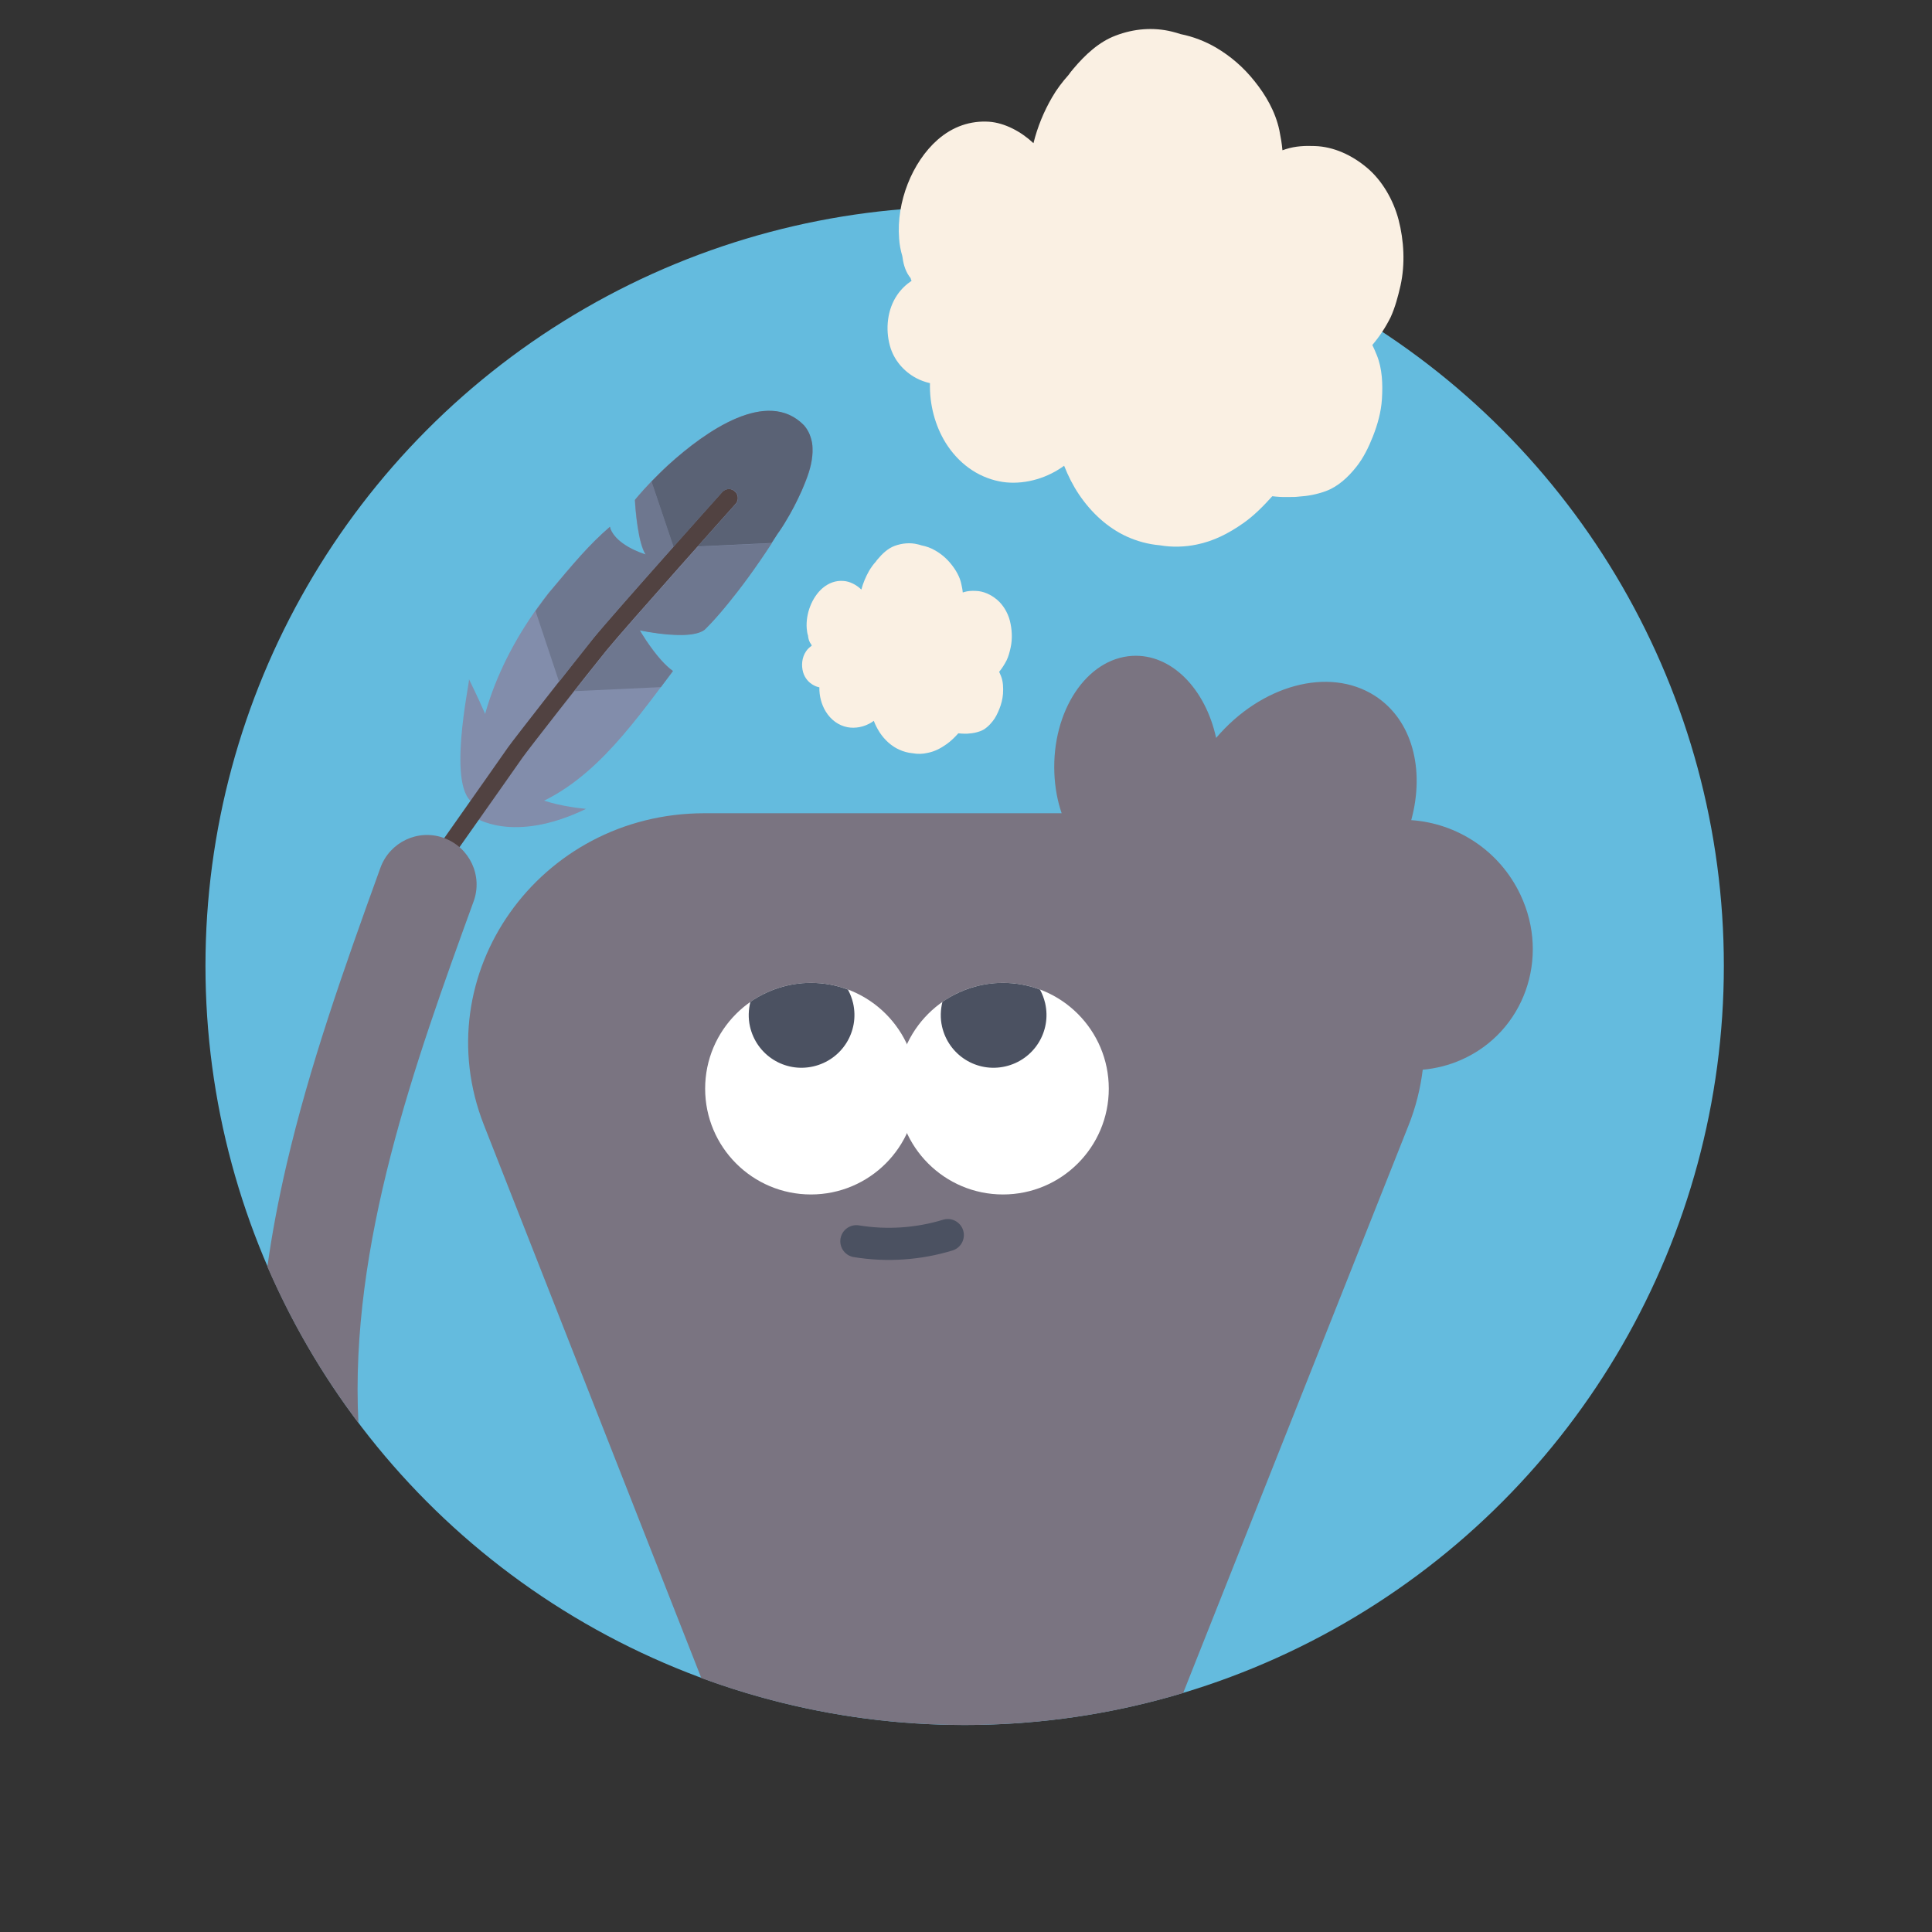
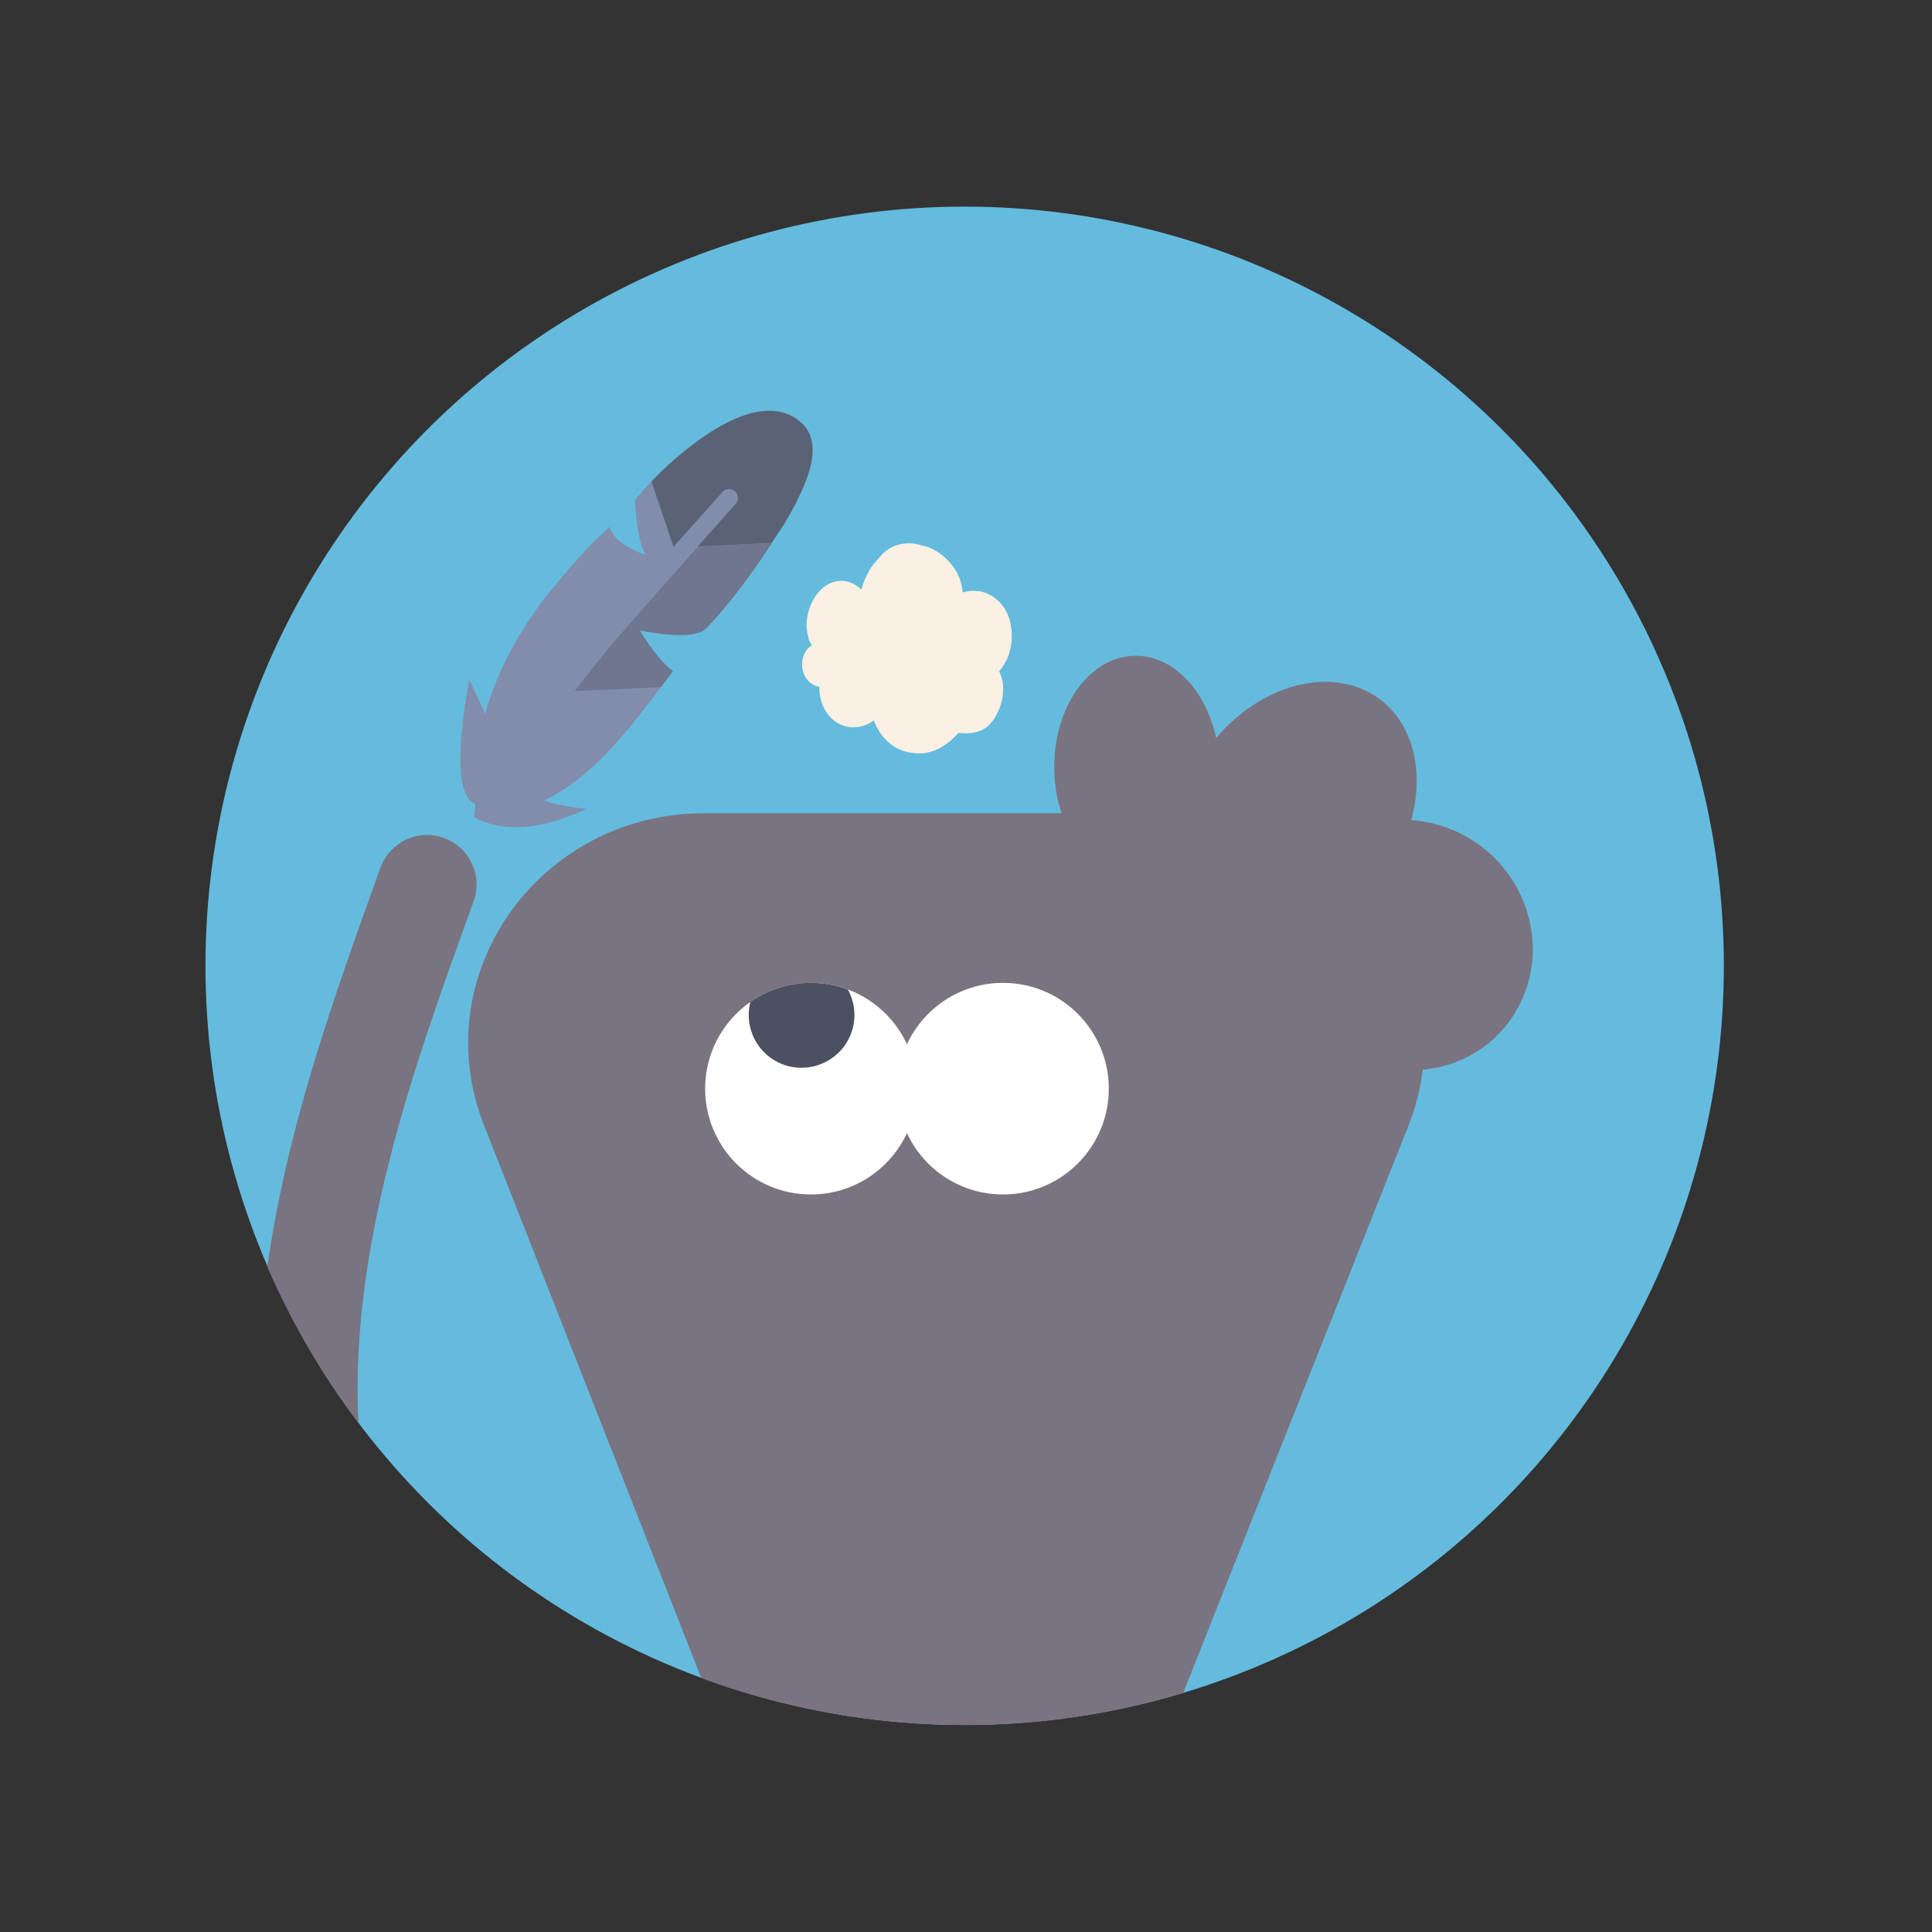
<svg xmlns="http://www.w3.org/2000/svg" version="1.1" id="Layer_1" x="0px" y="0px" viewBox="0 0 1008 1008" style="enable-background:new 0 0 1008 1008;" xml:space="preserve">
  <rect x="0" y="0" width="1008" height="1008" fill="#333333" stroke="none" />
  <style type="text/css">
	.st0{fill:#64BBDE;}
	.st1{fill:none;}
	.st2{fill:#828DAB;}
	.st3{fill:#514241;}
	.st4{fill:#6E778F;}
	.st5{fill:#5A6275;}
	.st6{fill:#FAF0E3;}
	.st7{fill:#7A7481;}
	.st8{fill:#FFFFFF;}
	.st9{fill:#4B5161;}
	.st10{fill:none;stroke:#4B5161;stroke-width:16.77;stroke-linecap:round;stroke-linejoin:round;stroke-miterlimit:10;}
</style>
  <g id="Bkg">
</g>
  <g id="Art">
</g>
  <circle class="st0" cx="503.3" cy="503.9" r="396.1" />
  <circle class="st1" cx="503.3" cy="503.9" r="396.1" />
  <g>
    <path class="st2" d="M351.1,350.1c-8.8-6.4-17.3-21.3-17.3-21.3s26.1,5.6,33.8-0.3c0,0,14.9-13.6,38.3-50.3   c1.3-1.9,2.6-3.8,3.8-5.8c4.2-6.9,7.8-14.1,10.8-21.5c2.4-6.2,4.2-13.1,3.2-19.6c-0.5-3.4-2-6.7-4.2-9.2   c-19.2-19.8-51.3,2.7-70.9,20.5c-10.9,10.1-17.4,18.3-17.4,18.3c0.3,5.7,1.7,22.5,5.6,28.5c0,0-14.7-4.2-18.4-13.4   c0,0-0.2-1.1-0.3-1.1c-11,9.5-18.8,18.9-32.3,35c-26.3,33.6-42.2,74.1-37.2,116.6c8-0.9,16-2,23.7-4   C306.6,411.2,328.1,380.7,351.1,350.1z" />
    <path class="st2" d="M248.1,419.5c-15.9-5.9-2.8-64.3-3.4-65.1c15.7,32.1,16.8,40.8,17.6,41.1L248.1,419.5z" />
    <path class="st2" d="M247.3,426.2c0,0,19.9,14.5,58.5-4.2c0,0-35.3-2.5-40.2-17.9l-17.5,15.4L247.3,426.2z" />
-     <path class="st3" d="M200.1,490.3c-2-1.5-2.4-4.3-1-6.4c6-8.7,23.9-34.2,39.9-56.9c11.4-16.1,21.7-30.9,26-37   c2.8-4,35.1-45.3,44.3-56.7c10.2-12.6,67.4-76.5,67.7-76.8c1.9-1.8,4.8-1.8,6.6,0.1c1.8,1.8,1.8,4.8-0.1,6.6   c-0.3,0.3-57.1,63.9-67,76c-10.1,12.4-41.5,52.6-43.9,56.1c-4.3,6.2-14.7,20.9-26.1,37.1c-16,22.6-33.9,48.1-39.9,56.8   c-1.5,2.1-4.4,2.7-6.5,1.2C200.3,490.4,200.2,490.4,200.1,490.3z" />
-     <path class="st4" d="M291.7,355.7c7.3-9.3,14.2-18,17.7-22.4c5.6-6.9,25.3-29.2,42-48l-11.5-34.1c-5.5,5.7-8.6,9.6-8.6,9.6   c0.3,5.7,1.7,22.5,5.6,28.5l0,0c0,0-0.1,0-0.2-0.1c-1.9-0.6-14.8-4.8-18.2-13.3c0,0-0.1-0.6-0.2-0.9c0-0.1,0-0.1,0-0.2l0,0   c-11,9.5-18.8,18.9-32.3,35c-0.1,0.2-0.3,0.4-0.4,0.6c-0.7,0.9-1.5,1.9-2.2,2.9c-0.2,0.2-0.4,0.5-0.5,0.7c-0.7,1-1.5,2-2.2,3   l-0.1,0.1c-0.4,0.6-0.8,1.1-1.2,1.7L291.7,355.7z" />
    <path class="st4" d="M402.7,283.4c-15.3,0.7-29.2,1.4-38.6,1.8c-17.5,19.7-41.3,46.6-47.4,54c-3.6,4.5-10.1,12.6-17,21.4   c8.8-0.4,25.8-1.2,45.1-2.1c2.1-2.8,4.2-5.6,6.3-8.4c-2.1-1.5-4.1-3.4-6-5.5c-6.3-7-11.3-15.7-11.3-15.7l0,0l0,0   c0,0,7.4,1.6,15.4,2.2c4.6,0.3,9.3,0.4,13.1-0.4c2.1-0.4,4-1.1,5.3-2.1c0,0,4.7-4.3,13-14.6C386.4,306.9,393.9,296.9,402.7,283.4z" />
    <path class="st5" d="M348.7,242.6c-3.4,3.1-6.3,6.1-8.8,8.6l11.5,34.1c13.8-15.5,25.6-28.7,25.7-28.8c1.9-1.8,4.8-1.8,6.6,0.1   c1.8,1.8,1.8,4.8-0.1,6.6c-0.1,0.1-8.6,9.6-19.6,21.9c9.4-0.4,23.3-1.1,38.6-1.8c1.1-1.7,2.2-3.4,3.3-5.1c0.2-0.3,0.4-0.6,0.6-0.8   c1-1.4,1.9-2.9,2.8-4.3c0.1-0.2,0.3-0.4,0.4-0.7c3.2-5.2,6-10.6,8.5-16.2c0.8-1.8,1.5-3.6,2.2-5.4c2.2-5.5,3.8-11.5,3.5-17.3   c0-0.8-0.1-1.5-0.2-2.3c-0.1-0.3-0.1-0.7-0.2-1c-0.3-1.2-0.6-2.4-1.1-3.6c-0.7-1.7-1.7-3.3-2.9-4.7   C400.4,202.3,368.3,224.8,348.7,242.6z" />
  </g>
  <g>
    <g>
      <g>
        <g>
-           <path class="st6" d="M730.7,149c2.5-11.3,1.8-23.5-1-34.3c-2.8-10.7-8.8-20.7-16.4-27.1c-7.8-6.6-17.4-11.1-27.3-11.4      c-5.1-0.2-10.1,0-15.1,1.6c-0.6,0.2-1.2,0.4-1.8,0.6c-0.3-3.5-0.9-6.9-1.6-10.4c-2.1-9.9-7.2-18.5-13-25.7      c-5.8-7.3-12.5-13-20.1-17.5c-5.7-3.3-11.9-5.7-18.4-7c-1.5-0.5-2.9-0.9-4.5-1.3c-9.7-2.4-19.9-1.6-29.5,2.1      c-8.5,3.2-15.7,9.8-22,17.3c-0.9,1-1.7,2.1-2.5,3.2c-3.2,3.6-6.2,7.5-8.6,11.7c-4.3,7.4-7.6,15.4-9.7,23.9      c-6.4-6-14.9-10.6-23.2-11.2c-9.6-0.6-18.8,2.4-26.8,9.4c-13.3,11.7-21.6,32.5-20.1,51.5c0.2,3.2,0.8,6.3,1.7,9.3      c0,0.2,0,0.4,0.1,0.6c0.5,4.1,1.8,7.9,4.2,10.8c0.1,0.5,0.3,1,0.5,1.4c-2.8,1.9-5.4,4.3-7.5,7.4c-5.2,7.6-6.2,17.8-3.8,26.5      c2.1,7.7,7.5,13.5,13.6,16.8c2.2,1.2,4.7,2.1,7.3,2.7c-0.3,11.2,2.7,22.2,8.1,31c6.7,10.8,16.6,17.9,27.9,20.2      c10,2.1,21.7-0.3,31-6.1c1-0.6,2-1.3,3-2c2.1,5.3,4.6,10.3,7.7,14.9c6.5,9.7,15.1,17.5,24.9,22c5.5,2.5,11.4,4.1,17.4,4.6      c6.3,1.1,13,0.9,19.2-0.4c8.8-1.8,16.5-5.7,24.2-11.1c5.6-3.9,10.5-8.9,15.2-14.1c2.6,0.3,5.2,0.5,7.8,0.4c0.5,0,1,0,1.5,0      c1.5,0,3,0,4.5-0.2c4.7-0.3,9.3-1.1,14.2-2.9c6.2-2.3,11.5-7.1,15.9-12.7c3.6-4.5,6.4-10.2,8.6-15.8c2.4-6.1,4.3-12.8,4.7-19.4      c0.5-7.9,0.2-16-2.7-23.1c-0.7-1.8-1.5-3.5-2.3-5.2c3.8-4.5,6.8-9,9.6-14.6C727.9,160.3,729.4,154.7,730.7,149z" />
-         </g>
+           </g>
      </g>
    </g>
  </g>
  <g>
    <g>
      <g>
        <g>
          <g>
-             <path class="st6" d="M527.3,337.8c1-4.6,0.7-9.5-0.4-13.9c-1.1-4.3-3.6-8.4-6.7-11c-3.2-2.7-7.1-4.5-11.1-4.6       c-2.1-0.1-4.1,0-6.1,0.6c-0.2,0.1-0.5,0.2-0.7,0.2c-0.1-1.4-0.4-2.8-0.7-4.2c-0.8-4-2.9-7.5-5.3-10.5s-5.1-5.3-8.2-7.1       c-2.3-1.4-4.9-2.3-7.5-2.8c-0.6-0.2-1.2-0.4-1.8-0.5c-3.9-1-8.1-0.6-12,0.8c-3.5,1.3-6.4,4-8.9,7c-0.3,0.4-0.7,0.8-1,1.3       c-1.3,1.4-2.5,3.1-3.5,4.8c-1.7,3-3.1,6.3-4,9.7c-2.6-2.5-6-4.3-9.4-4.5c-3.9-0.3-7.6,1-10.9,3.8c-5.4,4.7-8.8,13.2-8.2,21       c0.1,1.3,0.3,2.6,0.7,3.8c0,0.1,0,0.2,0,0.2c0.2,1.7,0.7,3.2,1.7,4.4c0.1,0.2,0.1,0.4,0.2,0.6c-1.1,0.8-2.2,1.7-3,3       c-2.1,3.1-2.5,7.2-1.5,10.8c0.9,3.1,3,5.5,5.5,6.8c0.9,0.5,1.9,0.9,3,1.1c-0.1,4.5,1.1,9,3.3,12.6c2.7,4.4,6.7,7.3,11.3,8.2       c4.1,0.8,8.8-0.1,12.6-2.5c0.4-0.3,0.8-0.5,1.2-0.8c0.8,2.2,1.9,4.2,3.1,6.1c2.6,3.9,6.1,7.1,10.1,8.9c2.2,1,4.6,1.7,7.1,1.9       c2.6,0.5,5.3,0.4,7.8-0.2c3.6-0.7,6.7-2.3,9.8-4.5c2.3-1.6,4.3-3.6,6.2-5.7c1.1,0.1,2.1,0.2,3.2,0.2c0.2,0,0.4,0,0.6,0       c0.6,0,1.2,0,1.8-0.1c1.9-0.1,3.8-0.5,5.8-1.2c2.5-0.9,4.7-2.9,6.5-5.2c1.5-1.8,2.6-4.2,3.5-6.4c1-2.5,1.7-5.2,1.9-7.9       c0.2-3.2,0.1-6.5-1.1-9.4c-0.3-0.7-0.6-1.4-0.9-2.1c1.5-1.8,2.7-3.7,3.9-6C526.2,342.4,526.8,340.1,527.3,337.8z" />
+             <path class="st6" d="M527.3,337.8c1-4.6,0.7-9.5-0.4-13.9c-1.1-4.3-3.6-8.4-6.7-11c-3.2-2.7-7.1-4.5-11.1-4.6       c-2.1-0.1-4.1,0-6.1,0.6c-0.2,0.1-0.5,0.2-0.7,0.2c-0.1-1.4-0.4-2.8-0.7-4.2c-0.8-4-2.9-7.5-5.3-10.5s-5.1-5.3-8.2-7.1       c-2.3-1.4-4.9-2.3-7.5-2.8c-0.6-0.2-1.2-0.4-1.8-0.5c-3.9-1-8.1-0.6-12,0.8c-3.5,1.3-6.4,4-8.9,7c-0.3,0.4-0.7,0.8-1,1.3       c-1.3,1.4-2.5,3.1-3.5,4.8c-1.7,3-3.1,6.3-4,9.7c-2.6-2.5-6-4.3-9.4-4.5c-3.9-0.3-7.6,1-10.9,3.8c-5.4,4.7-8.8,13.2-8.2,21       c0.1,1.3,0.3,2.6,0.7,3.8c0.2,1.7,0.7,3.2,1.7,4.4c0.1,0.2,0.1,0.4,0.2,0.6c-1.1,0.8-2.2,1.7-3,3       c-2.1,3.1-2.5,7.2-1.5,10.8c0.9,3.1,3,5.5,5.5,6.8c0.9,0.5,1.9,0.9,3,1.1c-0.1,4.5,1.1,9,3.3,12.6c2.7,4.4,6.7,7.3,11.3,8.2       c4.1,0.8,8.8-0.1,12.6-2.5c0.4-0.3,0.8-0.5,1.2-0.8c0.8,2.2,1.9,4.2,3.1,6.1c2.6,3.9,6.1,7.1,10.1,8.9c2.2,1,4.6,1.7,7.1,1.9       c2.6,0.5,5.3,0.4,7.8-0.2c3.6-0.7,6.7-2.3,9.8-4.5c2.3-1.6,4.3-3.6,6.2-5.7c1.1,0.1,2.1,0.2,3.2,0.2c0.2,0,0.4,0,0.6,0       c0.6,0,1.2,0,1.8-0.1c1.9-0.1,3.8-0.5,5.8-1.2c2.5-0.9,4.7-2.9,6.5-5.2c1.5-1.8,2.6-4.2,3.5-6.4c1-2.5,1.7-5.2,1.9-7.9       c0.2-3.2,0.1-6.5-1.1-9.4c-0.3-0.7-0.6-1.4-0.9-2.1c1.5-1.8,2.7-3.7,3.9-6C526.2,342.4,526.8,340.1,527.3,337.8z" />
          </g>
        </g>
      </g>
    </g>
  </g>
  <path class="st7" d="M793.3,466.9c-10.9-23.2-33.3-37.4-57-39c7.2-26.4,0.6-52.3-19-64.9c-24.1-15.4-59.4-5.5-82.8,22  c-5.6-25.7-23.4-44-43.8-42.8c-23.8,1.4-41.9,28.8-40.6,61.2c0.3,7.4,1.6,14.5,3.8,20.9H367.5c-86.3,0-145.9,84.2-115,162.7  l113.4,288.5C408.7,891.3,455,900,503.3,900c39.6,0,77.9-5.8,114-16.7l117.5-295.9c3.9-9.7,6.3-19.6,7.5-29.3  c6.8-0.6,13.7-2.3,20.2-5.2C795.1,538.5,808.9,499.9,793.3,466.9z" />
  <g>
    <ellipse class="st8" cx="423.1" cy="568" rx="55.2" ry="55.2" />
    <path class="st9" d="M391.5,522.7c-1,4.1-1.2,8.5-0.2,12.9c3.4,14.9,18.1,24.2,33,20.8c14.9-3.4,24.2-18.1,20.8-33   c-0.6-2.5-1.5-4.9-2.7-7.1c-6-2.3-12.6-3.5-19.4-3.5C411.4,512.8,400.5,516.5,391.5,522.7z" />
    <ellipse class="st8" cx="523.3" cy="568" rx="55.2" ry="55.2" />
-     <path class="st9" d="M491.7,522.7c-1,4.1-1.2,8.5-0.2,12.9c3.4,14.9,18.1,24.2,33,20.8c14.9-3.4,24.2-18.1,20.8-33   c-0.6-2.5-1.5-4.9-2.7-7.1c-6-2.3-12.6-3.5-19.4-3.5C511.6,512.8,500.7,516.5,491.7,522.7z" />
  </g>
-   <path class="st10" d="M446.8,647.6c15.9,2.6,32.3,1.5,47.7-3.2" />
  <g id="Layer_5">
</g>
  <g id="Layer_2_1_">
</g>
  <path class="st7" d="M231.6,437.2c-13.4-4.9-28.2,2.1-33.1,15.5c-19.7,54.4-37,103.6-48.9,154.5c-4.3,18.5-7.7,36.4-10.1,53.7  c12.6,29.1,28.6,56.5,47.5,81.5c-4.7-93.3,29.5-187.9,60.1-272.1C252,456.9,245,442.1,231.6,437.2z" />
</svg>